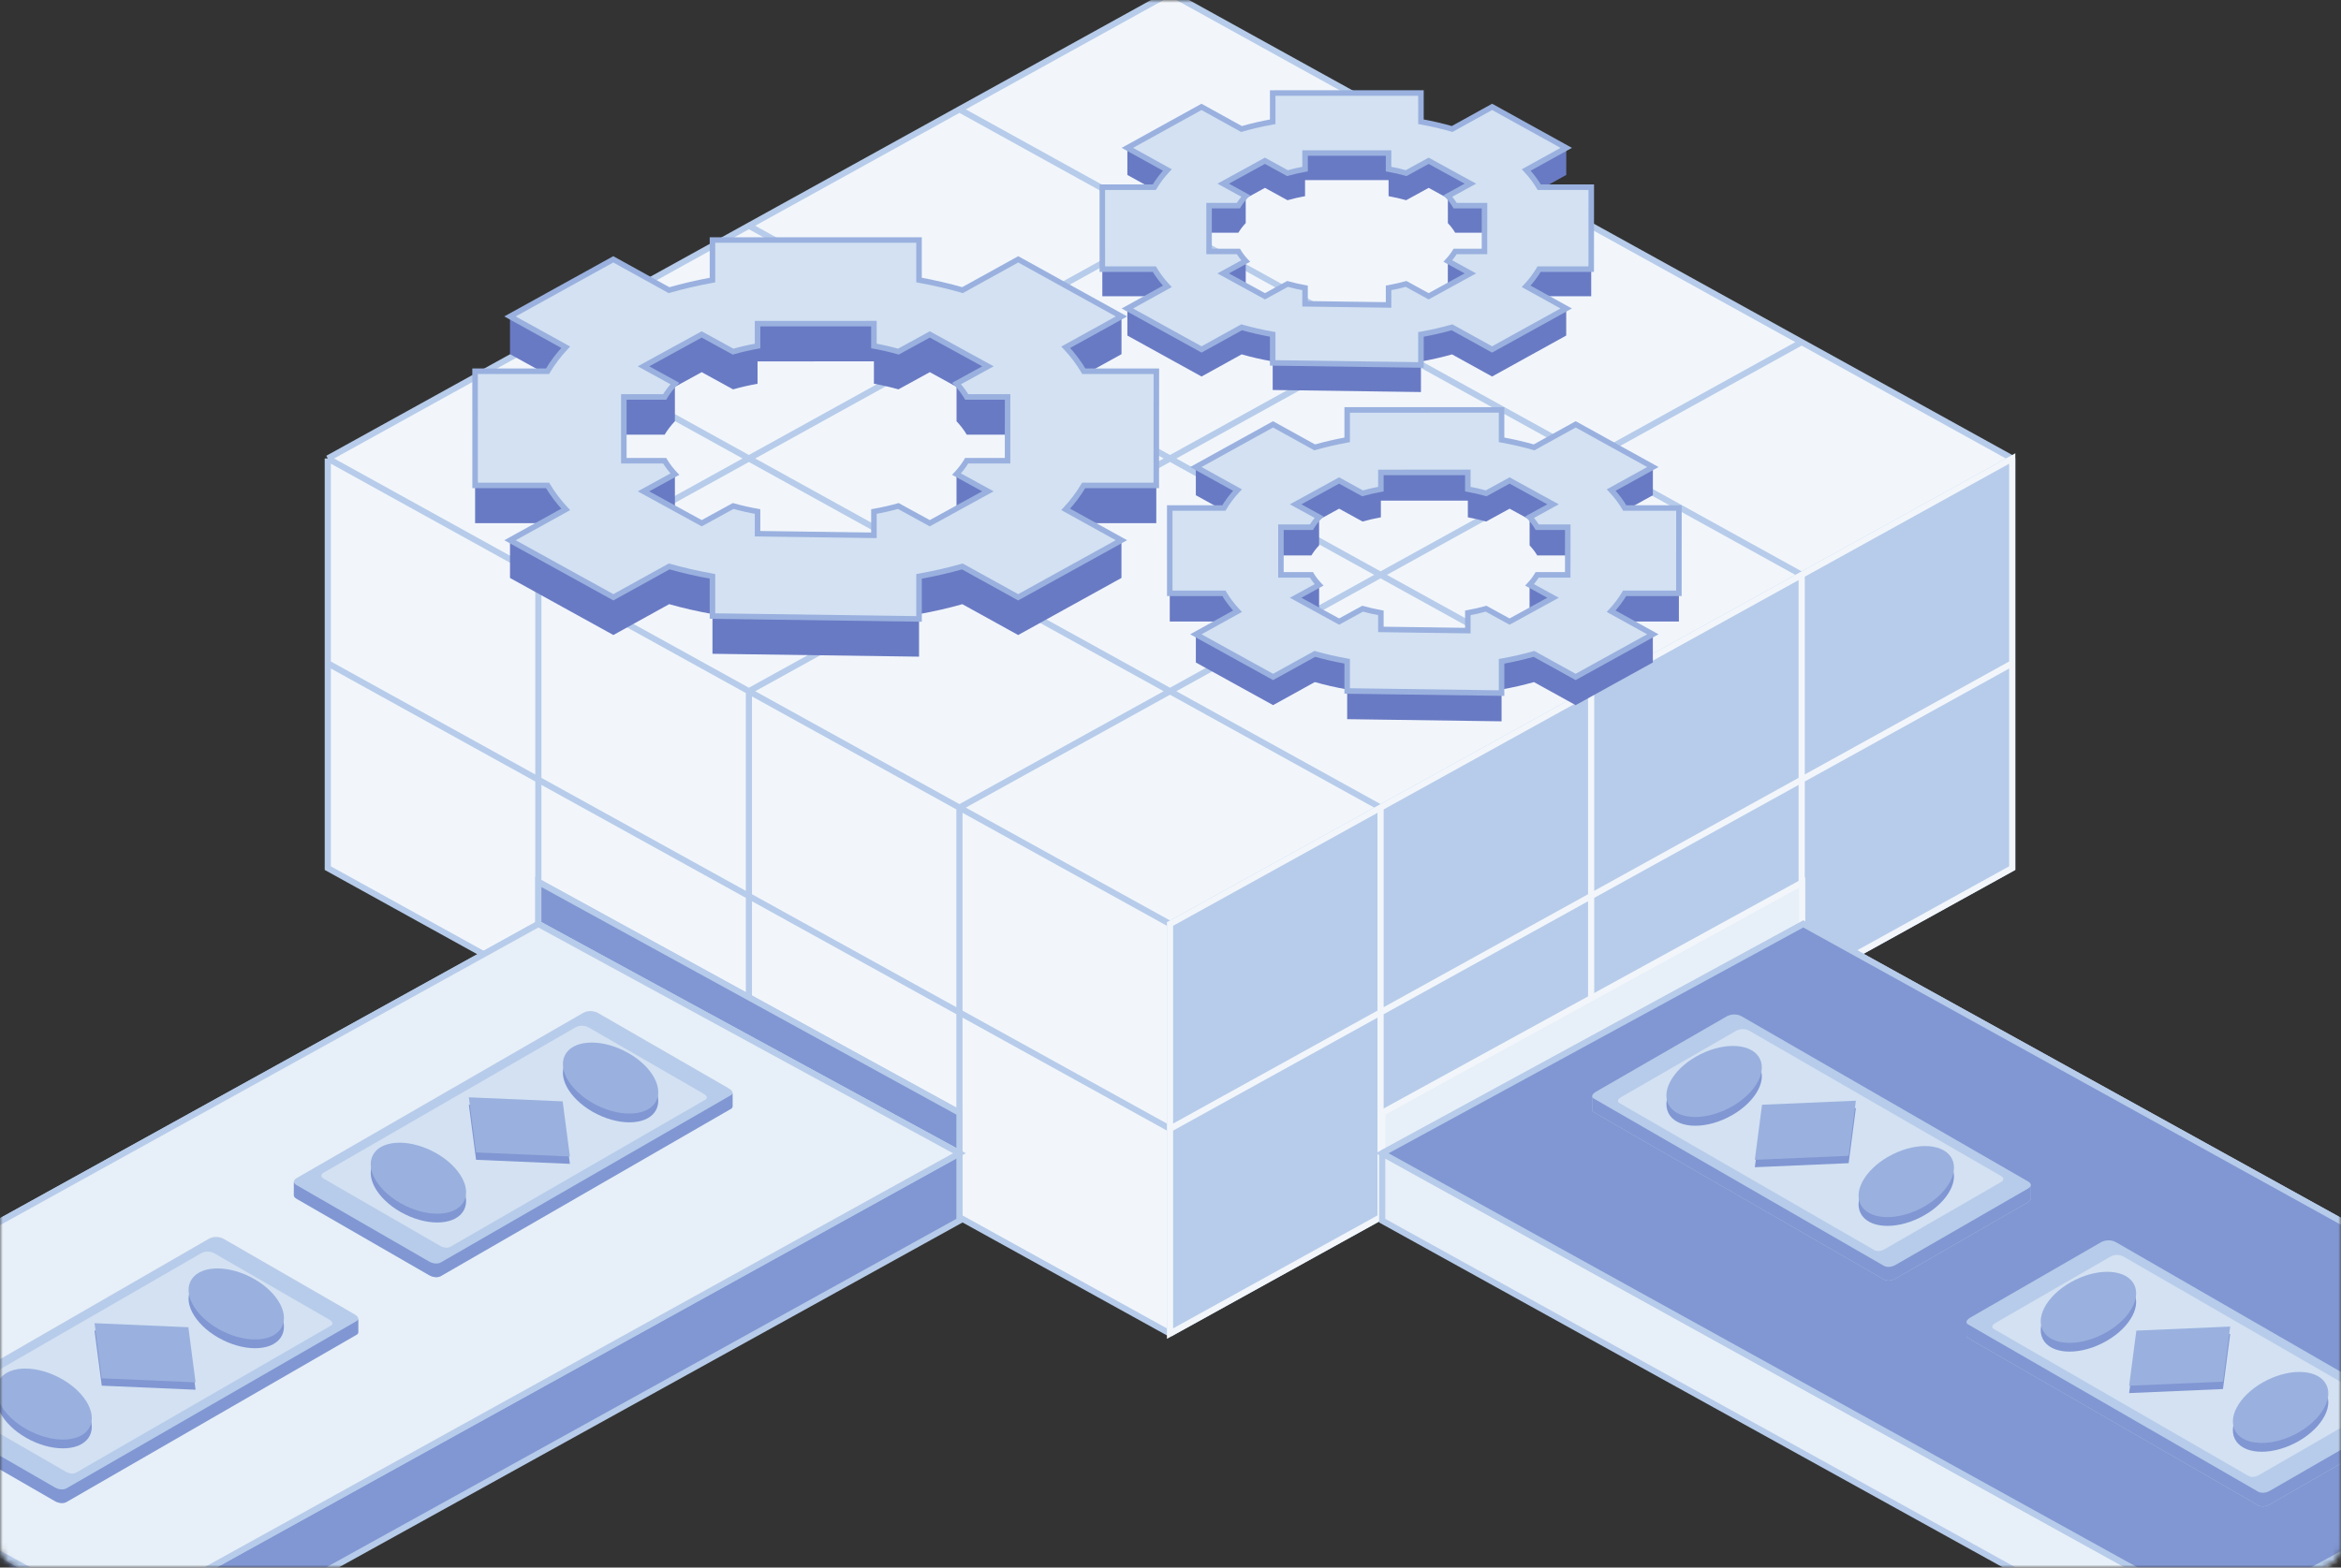
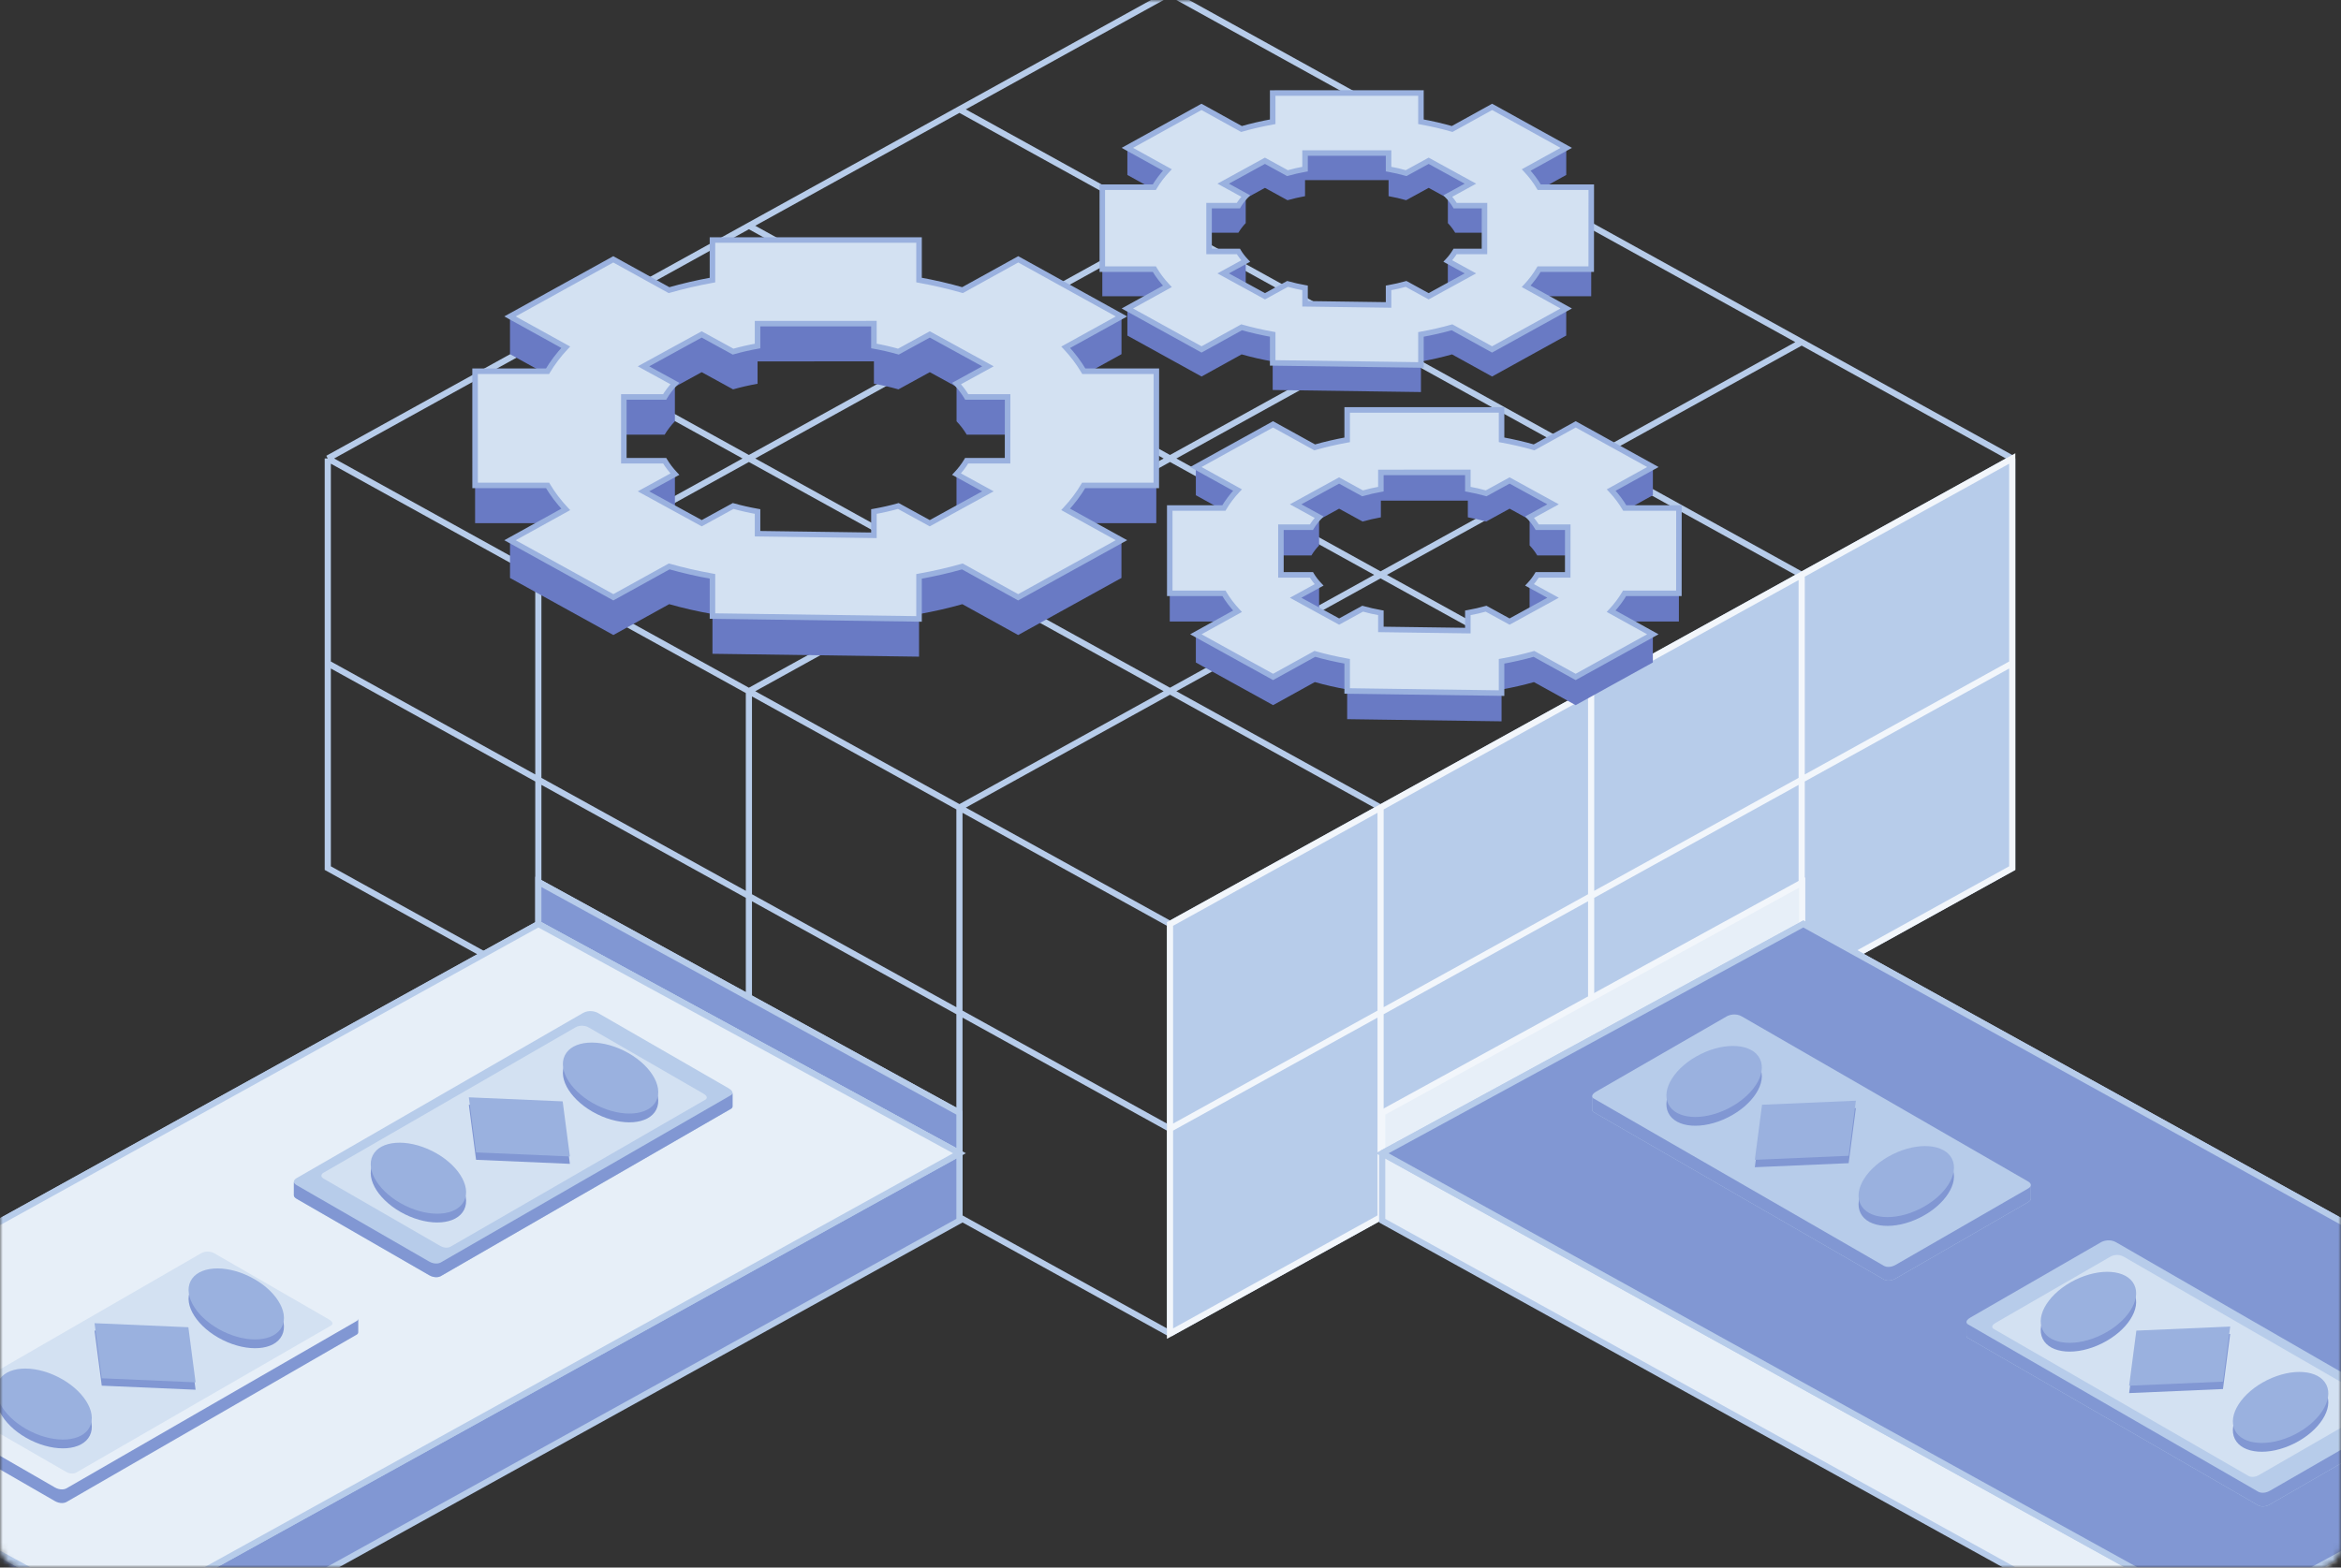
<svg xmlns="http://www.w3.org/2000/svg" width="424" height="284" viewBox="0 0 424 284" fill="none">
  <rect x="0" y="0" width="424" height="284" fill="#333333" stroke="none" />
  <mask id="mask0_2112_6701" style="mask-type:alpha" maskUnits="userSpaceOnUse" x="0" y="0" width="424" height="284">
    <path d="M0 4C0 1.791 1.791 0 4 0H420C422.209 0 424 1.791 424 4V280C424 282.209 422.209 284 420 284H4C1.791 284 0 282.209 0 280V4Z" fill="#C5E2F2" />
  </mask>
  <g mask="url(#mask0_2112_6701)">
-     <path d="M97.503 178.363L59.367 157.279V120.172V83.064L97.503 61.981L135.639 40.897L173.774 19.814L211.91 -1.27L250.046 19.814L288.181 40.897L326.317 61.981L364.453 83.064V120.172V157.279L326.317 178.363L288.181 199.446L250.046 220.53L211.91 241.614L173.774 220.53L135.639 199.446L97.503 178.363Z" fill="#F2F6FB" />
    <path d="M211.91 241.614L173.774 220.53M211.91 241.614L250.046 220.53M211.91 241.614V204.506M364.453 83.064L326.317 104.148M364.453 83.064L326.317 61.981M364.453 83.064V120.172M211.91 167.399L173.774 146.315M211.91 167.399L250.046 146.315M211.91 167.399V204.506M59.367 83.064L97.503 104.148M59.367 83.064L97.503 61.981M59.367 83.064V120.172M135.639 125.232L173.774 146.315M135.639 125.232V199.446M135.639 125.232L97.503 104.148M135.639 125.232L154.706 114.69L250.046 61.981M135.639 199.446L97.503 178.363M135.639 199.446L173.774 220.53M97.503 104.148L135.639 83.064M97.503 104.148V159.771M97.503 178.363L59.367 157.279V120.172M97.503 178.363V167.399M173.774 146.315L269.113 93.606L326.317 61.981M173.774 146.315V201.609M173.774 220.53V208.938M288.181 199.446V125.232M288.181 199.446L250.046 220.53M288.181 199.446L326.317 178.363M288.181 125.232L250.046 146.315M288.181 125.232L326.317 104.148M288.181 125.232L230.978 93.606L135.639 40.897M250.046 146.315V220.53M250.046 146.315L135.639 83.064M326.317 178.363L364.453 157.279V120.172M326.317 178.363V104.148M326.317 104.148L250.046 61.981M288.181 40.897L250.046 19.814M288.181 40.897L326.317 61.981M288.181 40.897L250.046 61.981M250.046 19.814L230.978 30.355L135.639 83.064M250.046 19.814L211.91 -1.27L173.774 19.814M135.639 40.897L97.503 61.981M135.639 40.897L173.774 19.814M97.503 61.981L135.639 83.064M173.774 19.814L192.842 30.355L250.046 61.981M59.367 120.172L211.91 204.506M211.91 204.506L364.453 120.172M97.503 167.399L173.774 208.938M97.503 167.399V159.771M173.774 208.938V201.609M97.503 159.771L173.774 201.609" stroke="#B7CCEA" stroke-width="1.115" />
    <path d="M173.775 208.938L97.504 167.399V159.771L173.775 201.609V208.938Z" fill="#8197D3" stroke="#B7CCEA" stroke-width="1.115" />
    <path d="M97.504 167.399L173.776 208.938L173.776 221.153L21.389 305.439L-54.883 263.901L-54.883 251.685L97.504 167.399Z" fill="#8197D3" />
    <path d="M173.776 208.938L97.504 167.399L-54.883 251.685M173.776 208.938L173.776 221.153L21.389 305.439M173.776 208.938L21.389 293.224M21.389 293.224L21.389 305.439M21.389 293.224L-54.883 251.685M-54.883 251.685L-54.883 263.901L21.389 305.439" stroke="#B7CCEA" stroke-width="1.115" />
    <path d="M173.776 208.938L97.504 167.399L-54.883 251.685L21.389 293.224L173.776 208.938Z" fill="#E7EFF8" stroke="#B7CCEA" stroke-width="1.115" />
    <path d="M211.912 167.4L250.048 146.316L288.183 125.232L326.319 104.149L364.455 83.065V120.172V157.279L326.319 178.363L288.183 199.447L250.048 220.53L211.912 241.614V204.507V167.4Z" fill="#B7CCEA" />
    <path d="M288.183 199.447V125.232M288.183 199.447L250.048 220.53M288.183 199.447L326.319 178.363M288.183 125.232L250.048 146.316M288.183 125.232L326.319 104.149M250.048 146.316L211.912 167.4V204.507M250.048 146.316V220.53M250.048 220.53L211.912 241.614V204.507M326.319 178.363L364.455 157.279V120.172M326.319 178.363V104.149M326.319 104.149L364.455 83.065V120.172M211.912 204.507L364.455 120.172" stroke="#F2F6FB" stroke-width="1.115" />
    <path d="M166.457 57.573C169.187 58.068 171.825 58.677 174.331 59.401L184.425 53.82L203.125 57.329V64.166L193.024 69.751C194.322 71.134 195.414 72.59 196.301 74.096H209.44L209.425 94.782H196.271C195.384 96.287 194.297 97.741 193.009 99.119L203.117 97.876V104.708L184.409 115.05L174.301 109.461C171.807 110.173 169.178 110.772 166.457 111.259V118.97L129.042 118.449V111.252C126.321 110.765 123.694 110.167 121.204 109.458L111.092 115.048L92.372 104.712V97.66L102.471 99.129C101.17 97.747 100.073 96.29 99.18 94.782H86.05L86.045 74.096H99.171C100.064 72.588 101.162 71.13 102.466 69.747L92.369 64.165V57.362L111.077 53.822L121.175 59.405C123.676 58.684 126.313 58.076 129.042 57.581V50.325L166.457 50.321V57.573ZM137.208 65.472V69.526C135.671 69.802 134.185 70.142 132.776 70.544L127.089 67.426L122.237 70.085V76.322C121.503 77.095 120.884 77.91 120.381 78.752H112.987L112.989 90.308L122.24 85.862V92.736L116.552 95.855L127.097 101.629L132.793 98.506C134.196 98.903 135.675 99.237 137.208 99.509V103.529L158.284 103.821V99.512C159.817 99.24 161.298 98.906 162.703 98.508L168.397 101.63L178.936 95.853L173.241 92.731V85.907L182.489 90.308L182.498 78.752H175.096C174.596 77.911 173.981 77.097 173.25 76.325V70.084L168.406 67.425L162.721 70.543C161.309 70.138 159.822 69.797 158.284 69.521V65.47L137.208 65.472Z" fill="#697AC4" />
    <path d="M166.457 50.735C169.187 51.23 171.825 51.84 174.331 52.563L184.425 46.983L203.125 57.33L193.024 62.914C194.323 64.296 195.414 65.753 196.301 67.26H209.44L209.425 87.944H196.271C195.384 89.45 194.296 90.904 193.009 92.281L203.117 97.87L184.409 108.213L174.301 102.624C171.807 103.335 169.178 103.934 166.457 104.422V112.134L129.042 111.611V104.415C126.321 103.928 123.694 103.329 121.204 102.62L111.092 108.211L92.372 97.875L102.471 92.292C101.17 90.909 100.073 89.452 99.18 87.944H86.049L86.045 67.258H99.171C100.064 65.751 101.162 64.293 102.466 62.909L92.369 57.327L111.077 46.984L121.175 52.567C123.676 51.846 126.312 51.238 129.041 50.743V43.487L166.457 43.483V50.735ZM137.208 58.636V62.688C135.671 62.965 134.185 63.305 132.776 63.708L127.089 60.589L116.55 66.367L122.237 69.485C121.503 70.258 120.884 71.072 120.381 71.915H112.987L112.989 83.471H120.387C120.89 84.313 121.507 85.127 122.24 85.899L116.552 89.018L127.097 94.793L132.793 91.67C134.196 92.066 135.675 92.4 137.208 92.673V96.692L158.284 96.984V92.675C159.817 92.403 161.298 92.069 162.703 91.672L168.397 94.794L178.936 89.015L173.241 85.893C173.967 85.124 174.58 84.312 175.079 83.471H182.489L182.498 71.916L175.096 71.915C174.596 71.073 173.981 70.26 173.25 69.488L178.94 66.368L168.406 60.588L162.721 63.706C161.309 63.301 159.822 62.961 158.284 62.684V58.633L137.208 58.636Z" fill="#D3E1F2" />
    <path d="M166.457 50.735H165.957V51.153L166.368 51.227L166.457 50.735ZM174.331 52.563L174.192 53.044L174.392 53.101L174.573 53.001L174.331 52.563ZM184.425 46.983L184.667 46.546L184.425 46.412L184.183 46.546L184.425 46.983ZM203.125 57.33L203.367 57.767L204.158 57.33L203.367 56.892L203.125 57.33ZM193.024 62.914L192.783 62.476L192.22 62.787L192.66 63.256L193.024 62.914ZM196.301 67.26L195.87 67.513L196.015 67.76H196.301V67.26ZM209.44 67.26L209.94 67.26L209.941 66.76H209.44V67.26ZM209.425 87.944V88.444H209.924L209.925 87.945L209.425 87.944ZM196.271 87.944V87.444H195.985L195.84 87.69L196.271 87.944ZM193.009 92.281L192.644 91.94L192.205 92.408L192.767 92.719L193.009 92.281ZM203.117 97.87L203.359 98.308L204.151 97.87L203.359 97.432L203.117 97.87ZM184.409 108.213L184.167 108.65L184.409 108.784L184.651 108.65L184.409 108.213ZM174.301 102.624L174.543 102.186L174.362 102.086L174.164 102.143L174.301 102.624ZM166.457 104.422L166.369 103.929L165.957 104.003V104.422H166.457ZM166.457 112.134L166.45 112.633L166.957 112.641V112.134H166.457ZM129.042 111.611H128.542V112.104L129.035 112.111L129.042 111.611ZM129.042 104.415H129.542V103.996L129.13 103.923L129.042 104.415ZM121.204 102.62L121.341 102.139L121.143 102.082L120.962 102.182L121.204 102.62ZM111.092 108.211L110.85 108.648L111.092 108.782L111.334 108.648L111.092 108.211ZM92.372 97.875L92.13 97.437L91.338 97.875L92.13 98.312L92.372 97.875ZM102.471 92.292L102.713 92.729L103.276 92.418L102.835 91.949L102.471 92.292ZM99.18 87.944L99.61 87.689L99.465 87.444H99.18V87.944ZM86.049 87.944L85.549 87.944L85.549 88.444H86.049V87.944ZM86.045 67.258V66.758H85.545L85.545 67.259L86.045 67.258ZM99.171 67.258V67.758H99.456L99.601 67.513L99.171 67.258ZM102.466 62.909L102.83 63.252L103.272 62.783L102.708 62.471L102.466 62.909ZM92.369 57.327L92.127 56.889L91.336 57.327L92.127 57.764L92.369 57.327ZM111.077 46.984L111.319 46.547L111.077 46.413L110.835 46.547L111.077 46.984ZM121.175 52.567L120.933 53.005L121.114 53.105L121.313 53.048L121.175 52.567ZM129.041 50.743L129.13 51.235L129.541 51.16V50.743H129.041ZM129.041 43.487L129.041 42.987L128.541 42.987V43.487H129.041ZM166.457 43.483H166.957V42.983L166.457 42.983L166.457 43.483ZM137.208 58.636L137.208 58.136L136.708 58.136V58.636H137.208ZM137.208 62.688L137.297 63.18L137.708 63.106V62.688H137.208ZM132.776 63.708L132.536 64.146L132.716 64.245L132.914 64.189L132.776 63.708ZM127.089 60.589L127.329 60.15L127.089 60.018L126.848 60.15L127.089 60.589ZM116.55 66.367L116.309 65.928L115.51 66.367L116.309 66.805L116.55 66.367ZM122.237 69.485L122.6 69.83L123.047 69.359L122.478 69.047L122.237 69.485ZM120.381 71.915V72.415H120.665L120.81 72.171L120.381 71.915ZM112.987 71.915V71.415H112.487L112.487 71.915L112.987 71.915ZM112.989 83.471L112.489 83.471L112.489 83.971H112.989V83.471ZM120.387 83.471L120.816 83.214L120.671 82.971H120.387V83.471ZM122.24 85.899L122.481 86.338L123.05 86.026L122.603 85.555L122.24 85.899ZM116.552 89.018L116.311 88.58L115.511 89.019L116.312 89.457L116.552 89.018ZM127.097 94.793L126.857 95.231L127.097 95.363L127.337 95.231L127.097 94.793ZM132.793 91.67L132.929 91.189L132.732 91.133L132.553 91.231L132.793 91.67ZM137.208 92.673H137.708V92.254L137.295 92.18L137.208 92.673ZM137.208 96.692H136.708V97.185L137.201 97.192L137.208 96.692ZM158.284 96.984L158.277 97.484L158.784 97.491V96.984H158.284ZM158.284 92.675L158.197 92.183L157.784 92.257V92.675H158.284ZM162.703 91.672L162.944 91.233L162.764 91.135L162.567 91.191L162.703 91.672ZM168.397 94.794L168.157 95.232L168.397 95.364L168.638 95.232L168.397 94.794ZM178.936 89.015L179.176 89.454L179.976 89.015L179.176 88.577L178.936 89.015ZM173.241 85.893L172.877 85.55L172.434 86.021L173.001 86.332L173.241 85.893ZM175.079 83.471V82.971H174.795L174.649 83.216L175.079 83.471ZM182.489 83.471V83.971H182.989L182.989 83.472L182.489 83.471ZM182.498 71.916L182.998 71.916L182.998 71.416L182.498 71.416L182.498 71.916ZM175.096 71.915L174.666 72.17L174.811 72.415L175.096 72.415L175.096 71.915ZM173.25 69.488L173.01 69.05L172.441 69.361L172.887 69.832L173.25 69.488ZM178.94 66.368L179.181 66.806L179.98 66.368L179.181 65.93L178.94 66.368ZM168.406 60.588L168.647 60.149L168.406 60.017L168.166 60.149L168.406 60.588ZM162.721 63.706L162.583 64.186L162.781 64.243L162.961 64.144L162.721 63.706ZM158.284 62.684H157.784V63.102L158.196 63.176L158.284 62.684ZM158.284 58.633H158.784V58.133L158.284 58.133L158.284 58.633ZM166.457 50.735L166.368 51.227C169.082 51.719 171.704 52.325 174.192 53.044L174.331 52.563L174.47 52.083C171.946 51.354 169.291 50.741 166.546 50.243L166.457 50.735ZM174.331 52.563L174.573 53.001L184.667 47.421L184.425 46.983L184.183 46.546L174.089 52.126L174.331 52.563ZM184.425 46.983L184.183 47.421L202.883 57.767L203.125 57.33L203.367 56.892L184.667 46.546L184.425 46.983ZM203.125 57.33L202.883 56.892L192.783 62.476L193.024 62.914L193.266 63.351L203.367 57.767L203.125 57.33ZM193.024 62.914L192.66 63.256C193.934 64.613 195.003 66.04 195.87 67.513L196.301 67.26L196.732 67.006C195.826 65.466 194.711 63.98 193.389 62.572L193.024 62.914ZM196.301 67.26V67.76H209.44V67.26V66.76H196.301V67.26ZM209.44 67.26L208.94 67.259L208.925 87.944L209.425 87.944L209.925 87.945L209.94 67.26L209.44 67.26ZM209.425 87.944V87.444H196.271V87.944V88.444H209.425V87.944ZM196.271 87.944L195.84 87.69C194.972 89.163 193.907 90.588 192.644 91.94L193.009 92.281L193.374 92.623C194.686 91.219 195.795 89.736 196.701 88.198L196.271 87.944ZM193.009 92.281L192.767 92.719L202.875 98.307L203.117 97.87L203.359 97.432L193.251 91.843L193.009 92.281ZM203.117 97.87L202.875 97.432L184.167 107.775L184.409 108.213L184.651 108.65L203.359 98.308L203.117 97.87ZM184.409 108.213L184.651 107.775L174.543 102.186L174.301 102.624L174.059 103.061L184.167 108.65L184.409 108.213ZM174.301 102.624L174.164 102.143C171.688 102.849 169.075 103.445 166.369 103.929L166.457 104.422L166.545 104.914C169.281 104.424 171.927 103.821 174.438 103.105L174.301 102.624ZM166.457 104.422H165.957V112.134H166.457H166.957V104.422H166.457ZM166.457 112.134L166.464 111.634L129.049 111.111L129.042 111.611L129.035 112.111L166.45 112.633L166.457 112.134ZM129.042 111.611H129.542V104.415H129.042H128.542V111.611H129.042ZM129.042 104.415L129.13 103.923C126.424 103.438 123.814 102.843 121.341 102.139L121.204 102.62L121.067 103.101C123.575 103.815 126.218 104.417 128.954 104.907L129.042 104.415ZM121.204 102.62L120.962 102.182L110.85 107.773L111.092 108.211L111.334 108.648L121.446 103.057L121.204 102.62ZM111.092 108.211L111.333 107.773L92.614 97.437L92.372 97.875L92.13 98.312L110.85 108.648L111.092 108.211ZM92.372 97.875L92.614 98.312L102.713 92.729L102.471 92.292L102.229 91.854L92.13 97.437L92.372 97.875ZM102.471 92.292L102.835 91.949C101.558 90.592 100.483 89.164 99.61 87.689L99.18 87.944L98.749 88.199C99.662 89.74 100.781 91.227 102.107 92.634L102.471 92.292ZM99.18 87.944V87.444H86.049V87.944V88.444H99.18V87.944ZM86.049 87.944L86.549 87.944L86.545 67.258L86.045 67.258L85.545 67.259L85.549 87.944L86.049 87.944ZM86.045 67.258V67.758H99.171V67.258V66.758H86.045V67.258ZM99.171 67.258L99.601 67.513C100.474 66.038 101.55 64.61 102.83 63.252L102.466 62.909L102.102 62.566C100.774 63.975 99.653 65.463 98.741 67.004L99.171 67.258ZM102.466 62.909L102.708 62.471L92.611 56.889L92.369 57.327L92.127 57.764L102.224 63.346L102.466 62.909ZM92.369 57.327L92.611 57.764L111.319 47.422L111.077 46.984L110.835 46.547L92.127 56.889L92.369 57.327ZM111.077 46.984L110.835 47.422L120.933 53.005L121.175 52.567L121.417 52.13L111.319 46.547L111.077 46.984ZM121.175 52.567L121.313 53.048C123.797 52.332 126.416 51.727 129.13 51.235L129.041 50.743L128.952 50.251C126.208 50.749 123.555 51.361 121.036 52.087L121.175 52.567ZM129.041 50.743H129.541V43.487H129.041H128.541V50.743H129.041ZM129.041 43.487L129.041 43.987L166.457 43.983L166.457 43.483L166.457 42.983L129.041 42.987L129.041 43.487ZM166.457 43.483H165.957V50.735H166.457H166.957V43.483H166.457ZM137.208 58.636H136.708V62.688H137.208H137.708V58.636H137.208ZM137.208 62.688L137.119 62.196C135.567 62.475 134.066 62.819 132.639 63.227L132.776 63.708L132.914 64.189C134.305 63.791 135.774 63.454 137.297 63.18L137.208 62.688ZM132.776 63.708L133.017 63.269L127.329 60.15L127.089 60.589L126.848 61.027L132.536 64.146L132.776 63.708ZM127.089 60.589L126.848 60.15L116.309 65.928L116.55 66.367L116.79 66.805L127.329 61.027L127.089 60.589ZM116.55 66.367L116.309 66.805L121.997 69.924L122.237 69.485L122.478 69.047L116.79 65.928L116.55 66.367ZM122.237 69.485L121.875 69.141C121.116 69.939 120.474 70.783 119.952 71.659L120.381 71.915L120.81 72.171C121.293 71.362 121.889 70.577 122.6 69.83L122.237 69.485ZM120.381 71.915V71.415H112.987V71.915V72.415H120.381V71.915ZM112.987 71.915L112.487 71.915L112.489 83.471L112.989 83.471L113.489 83.47L113.487 71.915L112.987 71.915ZM112.989 83.471V83.971H120.387V83.471V82.971H112.989V83.471ZM120.387 83.471L119.957 83.727C120.48 84.602 121.12 85.446 121.878 86.243L122.24 85.899L122.603 85.555C121.894 84.808 121.299 84.023 120.816 83.214L120.387 83.471ZM122.24 85.899L122 85.461L116.311 88.58L116.552 89.018L116.792 89.457L122.481 86.338L122.24 85.899ZM116.552 89.018L116.312 89.457L126.857 95.231L127.097 94.793L127.337 94.354L116.792 88.58L116.552 89.018ZM127.097 94.793L127.337 95.231L133.033 92.108L132.793 91.67L132.553 91.231L126.856 94.354L127.097 94.793ZM132.793 91.67L132.657 92.151C134.077 92.552 135.573 92.89 137.121 93.165L137.208 92.673L137.295 92.18C135.778 91.911 134.314 91.58 132.929 91.189L132.793 91.67ZM137.208 92.673H136.708V96.692H137.208H137.708V92.673H137.208ZM137.208 96.692L137.201 97.192L158.277 97.484L158.284 96.984L158.291 96.484L137.215 96.192L137.208 96.692ZM158.284 96.984H158.784V92.675H158.284H157.784V96.984H158.284ZM158.284 92.675L158.372 93.168C159.919 92.893 161.417 92.555 162.839 92.153L162.703 91.672L162.567 91.191C161.18 91.583 159.715 91.914 158.197 92.183L158.284 92.675ZM162.703 91.672L162.463 92.11L168.157 95.232L168.397 94.794L168.638 94.355L162.944 91.233L162.703 91.672ZM168.397 94.794L168.638 95.232L179.176 89.454L178.936 89.015L178.695 88.577L168.157 94.355L168.397 94.794ZM178.936 89.015L179.176 88.577L173.482 85.455L173.241 85.893L173.001 86.332L178.695 89.454L178.936 89.015ZM173.241 85.893L173.605 86.236C174.354 85.442 174.99 84.601 175.509 83.727L175.079 83.471L174.649 83.216C174.169 84.024 173.579 84.806 172.877 85.55L173.241 85.893ZM175.079 83.471V83.971H182.489V83.471V82.971H175.079V83.471ZM182.489 83.471L182.989 83.472L182.998 71.916L182.498 71.916L181.998 71.915L181.989 83.471L182.489 83.471ZM182.498 71.916L182.498 71.416L175.096 71.415L175.096 71.915L175.096 72.415L182.498 72.416L182.498 71.916ZM175.096 71.915L175.526 71.66C175.006 70.785 174.368 69.942 173.613 69.144L173.25 69.488L172.887 69.832C173.594 70.579 174.186 71.362 174.666 72.17L175.096 71.915ZM173.25 69.488L173.49 69.927L179.181 66.806L178.94 66.368L178.7 65.93L173.01 69.05L173.25 69.488ZM178.94 66.368L179.181 65.93L168.647 60.149L168.406 60.588L168.166 61.026L178.7 66.806L178.94 66.368ZM168.406 60.588L168.166 60.149L162.48 63.267L162.721 63.706L162.961 64.144L168.647 61.026L168.406 60.588ZM162.721 63.706L162.858 63.225C161.429 62.816 159.925 62.471 158.373 62.192L158.284 62.684L158.196 63.176C159.718 63.45 161.189 63.787 162.583 64.186L162.721 63.706ZM158.284 62.684H158.784V58.633H158.284H157.784V62.684H158.284ZM158.284 58.633L158.284 58.133L137.208 58.136L137.208 58.636L137.208 59.136L158.284 59.133L158.284 58.633Z" fill="#9AB1DF" />
    <path d="M271.963 84.795C274.003 85.165 275.976 85.621 277.849 86.161L285.393 81.99L299.369 84.612V89.723L291.819 93.897C292.79 94.93 293.606 96.019 294.269 97.145H304.089L304.078 112.605H294.246C293.583 113.73 292.77 114.816 291.808 115.846L299.363 114.917V120.024L285.381 127.753L277.825 123.576C275.961 124.108 273.997 124.556 271.963 124.92V130.684L243.999 130.294V124.915C241.966 124.551 240.002 124.104 238.141 123.573L230.583 127.752L216.592 120.028V114.756L224.14 115.854C223.167 114.821 222.347 113.732 221.68 112.605H211.866L211.863 97.145H221.673C222.34 96.017 223.162 94.928 224.137 93.894L216.59 89.722V84.637L230.572 81.992L238.119 86.164C239.989 85.626 241.959 85.17 243.999 84.8V79.377L271.963 79.374V84.795ZM250.103 90.698V93.728C248.954 93.934 247.843 94.189 246.79 94.49L242.539 92.159L238.914 94.147V98.808C238.365 99.386 237.902 99.995 237.526 100.624H232L232.002 109.261L238.916 105.938V111.076L234.664 113.407L242.545 117.723L246.803 115.389C247.851 115.685 248.957 115.935 250.103 116.138V119.143L265.855 119.361V116.141C267.001 115.937 268.107 115.687 269.157 115.39L273.414 117.723L281.29 113.406L277.034 111.072V105.972L283.946 109.261L283.952 100.624H278.42C278.047 99.995 277.588 99.387 277.041 98.81V94.145L273.42 92.158L269.171 94.489C268.116 94.186 267.005 93.931 265.855 93.725V90.698L250.103 90.698Z" fill="#697AC4" />
    <path d="M271.963 79.685C274.003 80.055 275.976 80.509 277.849 81.05L285.393 76.88L299.369 84.612L291.819 88.786C292.79 89.82 293.606 90.909 294.269 92.034H304.089L304.078 107.494H294.246C293.583 108.62 292.77 109.706 291.808 110.736L299.363 114.913L285.381 122.643L277.825 118.466C275.961 118.998 273.997 119.446 271.963 119.81V125.573L243.999 125.184V119.805C241.966 119.441 240.002 118.993 238.141 118.463L230.583 122.642L216.592 114.916L224.14 110.743C223.167 109.71 222.347 108.621 221.68 107.494H211.866L211.863 92.034H221.673C222.34 90.907 223.162 89.818 224.137 88.783L216.59 84.611L230.572 76.881L238.119 81.053C239.989 80.514 241.959 80.06 243.999 79.69V74.267L271.963 74.264V79.685ZM250.103 85.589V88.618C248.954 88.825 247.843 89.079 246.79 89.38L242.539 87.049L234.663 91.367L238.914 93.698C238.365 94.276 237.902 94.884 237.526 95.514H232L232.002 104.151H237.53C237.906 104.78 238.368 105.389 238.916 105.966L234.664 108.297L242.545 112.613L246.803 110.279C247.851 110.575 248.957 110.825 250.103 111.029V114.032L265.855 114.25V111.031C267.001 110.827 268.108 110.577 269.157 110.281L273.414 112.614L281.29 108.295L277.034 105.962C277.576 105.387 278.034 104.78 278.407 104.152H283.946L283.952 95.515H278.42C278.047 94.886 277.587 94.278 277.041 93.7L281.293 91.368L273.42 87.048L269.171 89.378C268.116 89.076 267.005 88.822 265.855 88.615V85.587L250.103 85.589Z" fill="#D3E1F2" />
    <path d="M271.963 79.685H271.463V80.102L271.874 80.177L271.963 79.685ZM277.849 81.05L277.71 81.53L277.909 81.588L278.091 81.488L277.849 81.05ZM285.393 76.88L285.635 76.443L285.393 76.309L285.151 76.442L285.393 76.88ZM299.369 84.612L299.611 85.05L300.402 84.613L299.611 84.175L299.369 84.612ZM291.819 88.786L291.577 88.349L291.015 88.66L291.455 89.129L291.819 88.786ZM294.269 92.034L293.838 92.288L293.983 92.534H294.269V92.034ZM304.089 92.034L304.589 92.035L304.589 91.534H304.089V92.034ZM304.078 107.494V107.994H304.578L304.578 107.495L304.078 107.494ZM294.246 107.494V106.994H293.96L293.815 107.241L294.246 107.494ZM291.808 110.736L291.442 110.394L291.004 110.863L291.566 111.173L291.808 110.736ZM299.363 114.913L299.605 115.351L300.397 114.913L299.605 114.476L299.363 114.913ZM285.381 122.643L285.139 123.08L285.381 123.214L285.623 123.08L285.381 122.643ZM277.825 118.466L278.067 118.028L277.886 117.929L277.688 117.985L277.825 118.466ZM271.963 119.81L271.875 119.318L271.463 119.391V119.81H271.963ZM271.963 125.573L271.956 126.073L272.463 126.081V125.573H271.963ZM243.999 125.184H243.499V125.677L243.992 125.684L243.999 125.184ZM243.999 119.805H244.499V119.387L244.087 119.313L243.999 119.805ZM238.141 118.463L238.278 117.982L238.079 117.926L237.899 118.026L238.141 118.463ZM230.583 122.642L230.341 123.08L230.583 123.213L230.825 123.079L230.583 122.642ZM216.592 114.916L216.35 114.479L215.558 114.917L216.35 115.354L216.592 114.916ZM224.14 110.743L224.382 111.181L224.945 110.87L224.504 110.401L224.14 110.743ZM221.68 107.494L222.11 107.24L221.965 106.994H221.68V107.494ZM211.866 107.494L211.366 107.494L211.366 107.994H211.866V107.494ZM211.863 92.034V91.534H211.363L211.363 92.034L211.863 92.034ZM221.673 92.034V92.534H221.958L222.103 92.289L221.673 92.034ZM224.137 88.783L224.501 89.126L224.942 88.658L224.379 88.346L224.137 88.783ZM216.59 84.611L216.348 84.173L215.556 84.611L216.348 85.048L216.59 84.611ZM230.572 76.881L230.814 76.444L230.572 76.31L230.33 76.444L230.572 76.881ZM238.119 81.053L237.877 81.491L238.059 81.591L238.258 81.533L238.119 81.053ZM243.999 79.69L244.088 80.182L244.499 80.107V79.69H243.999ZM243.999 74.267L243.999 73.767L243.499 73.767V74.267H243.999ZM271.963 74.264H272.463V73.764L271.963 73.764L271.963 74.264ZM250.103 85.589L250.102 85.089L249.603 85.089V85.589H250.103ZM250.103 88.618L250.191 89.111L250.603 89.037V88.618H250.103ZM246.79 89.38L246.55 89.819L246.73 89.917L246.927 89.861L246.79 89.38ZM242.539 87.049L242.779 86.611L242.539 86.479L242.299 86.611L242.539 87.049ZM234.663 91.367L234.423 90.929L233.623 91.367L234.423 91.806L234.663 91.367ZM238.914 93.698L239.276 94.043L239.724 93.572L239.154 93.26L238.914 93.698ZM237.526 95.514V96.014H237.81L237.956 95.77L237.526 95.514ZM232 95.514V95.014H231.5L231.5 95.514L232 95.514ZM232.002 104.151L231.502 104.151L231.502 104.651H232.002V104.151ZM237.53 104.151L237.96 103.894L237.814 103.651H237.53V104.151ZM238.916 105.966L239.156 106.404L239.725 106.093L239.279 105.622L238.916 105.966ZM234.664 108.297L234.424 107.859L233.623 108.297L234.424 108.736L234.664 108.297ZM242.545 112.613L242.305 113.051L242.545 113.183L242.785 113.051L242.545 112.613ZM246.803 110.279L246.939 109.797L246.742 109.742L246.562 109.84L246.803 110.279ZM250.103 111.029H250.603V110.61L250.19 110.536L250.103 111.029ZM250.103 114.032H249.603V114.526L250.096 114.532L250.103 114.032ZM265.855 114.25L265.849 114.75L266.355 114.757V114.25H265.855ZM265.855 111.031L265.768 110.538L265.355 110.611V111.031H265.855ZM269.157 110.281L269.398 109.842L269.218 109.744L269.021 109.799L269.157 110.281ZM273.414 112.614L273.174 113.052L273.414 113.184L273.654 113.052L273.414 112.614ZM281.29 108.295L281.53 108.734L282.33 108.295L281.53 107.857L281.29 108.295ZM277.034 105.962L276.67 105.619L276.227 106.09L276.794 106.401L277.034 105.962ZM278.407 104.152V103.652H278.123L277.977 103.896L278.407 104.152ZM283.946 104.152V104.652H284.446L284.446 104.152L283.946 104.152ZM283.952 95.515L284.452 95.515L284.452 95.015H283.952V95.515ZM278.42 95.515L277.99 95.77L278.135 96.015H278.42V95.515ZM277.041 93.7L276.801 93.262L276.232 93.574L276.678 94.044L277.041 93.7ZM281.293 91.368L281.533 91.807L282.333 91.368L281.534 90.93L281.293 91.368ZM273.42 87.048L273.66 86.61L273.42 86.478L273.18 86.61L273.42 87.048ZM269.171 89.378L269.033 89.859L269.231 89.915L269.411 89.817L269.171 89.378ZM265.855 88.615H265.355V89.034L265.767 89.108L265.855 88.615ZM265.855 85.587H266.355V85.087L265.855 85.087L265.855 85.587ZM271.963 79.685L271.874 80.177C273.899 80.544 275.855 80.995 277.71 81.53L277.849 81.05L277.987 80.57C276.096 80.024 274.107 79.566 272.052 79.193L271.963 79.685ZM277.849 81.05L278.091 81.488L285.634 77.318L285.393 76.88L285.151 76.442L277.607 80.612L277.849 81.05ZM285.393 76.88L285.151 77.318L299.127 85.05L299.369 84.612L299.611 84.175L285.635 76.443L285.393 76.88ZM299.369 84.612L299.127 84.175L291.577 88.349L291.819 88.786L292.061 89.224L299.611 85.05L299.369 84.612ZM291.819 88.786L291.455 89.129C292.401 90.136 293.195 91.195 293.838 92.288L294.269 92.034L294.699 91.781C294.017 90.622 293.178 89.503 292.184 88.444L291.819 88.786ZM294.269 92.034V92.534H304.089V92.034V91.534H294.269V92.034ZM304.089 92.034L303.589 92.034L303.578 107.494L304.078 107.494L304.578 107.495L304.589 92.035L304.089 92.034ZM304.078 107.494V106.994H294.246V107.494V107.994H304.078V107.494ZM294.246 107.494L293.815 107.241C293.172 108.333 292.381 109.39 291.442 110.394L291.808 110.736L292.173 111.077C293.159 110.022 293.995 108.906 294.677 107.748L294.246 107.494ZM291.808 110.736L291.566 111.173L299.121 115.351L299.363 114.913L299.605 114.476L292.05 110.298L291.808 110.736ZM299.363 114.913L299.121 114.476L285.139 122.205L285.381 122.643L285.623 123.08L299.605 115.351L299.363 114.913ZM285.381 122.643L285.623 122.205L278.067 118.028L277.825 118.466L277.583 118.904L285.139 123.08L285.381 122.643ZM277.825 118.466L277.688 117.985C275.842 118.512 273.894 118.956 271.875 119.318L271.963 119.81L272.051 120.302C274.1 119.935 276.081 119.484 277.962 118.947L277.825 118.466ZM271.963 119.81H271.463V125.573H271.963H272.463V119.81H271.963ZM271.963 125.573L271.97 125.074L244.006 124.684L243.999 125.184L243.992 125.684L271.956 126.073L271.963 125.573ZM243.999 125.184H244.499V119.805H243.999H243.499V125.184H243.999ZM243.999 119.805L244.087 119.313C242.068 118.951 240.121 118.507 238.278 117.982L238.141 118.463L238.004 118.944C239.882 119.479 241.863 119.93 243.911 120.297L243.999 119.805ZM238.141 118.463L237.899 118.026L230.341 122.204L230.583 122.642L230.825 123.079L238.383 118.901L238.141 118.463ZM230.583 122.642L230.825 122.204L216.833 114.479L216.592 114.916L216.35 115.354L230.341 123.08L230.583 122.642ZM216.592 114.916L216.834 115.354L224.382 111.181L224.14 110.743L223.898 110.306L216.35 114.479L216.592 114.916ZM224.14 110.743L224.504 110.401C223.555 109.393 222.758 108.334 222.11 107.24L221.68 107.494L221.249 107.749C221.936 108.909 222.779 110.028 223.776 111.086L224.14 110.743ZM221.68 107.494V106.994H211.866V107.494V107.994H221.68V107.494ZM211.866 107.494L212.366 107.494L212.363 92.034L211.863 92.034L211.363 92.034L211.366 107.494L211.866 107.494ZM211.863 92.034V92.534H221.673V92.034V91.534H211.863V92.034ZM221.673 92.034L222.103 92.289C222.751 91.195 223.55 90.135 224.501 89.126L224.137 88.783L223.773 88.441C222.774 89.5 221.93 90.619 221.243 91.78L221.673 92.034ZM224.137 88.783L224.379 88.346L216.832 84.173L216.59 84.611L216.348 85.048L223.895 89.221L224.137 88.783ZM216.59 84.611L216.832 85.048L230.814 77.319L230.572 76.881L230.33 76.444L216.348 84.173L216.59 84.611ZM230.572 76.881L230.33 77.319L237.877 81.491L238.119 81.053L238.361 80.615L230.814 76.444L230.572 76.881ZM238.119 81.053L238.258 81.533C240.109 81 242.063 80.549 244.088 80.182L243.999 79.69L243.91 79.198C241.855 79.57 239.868 80.029 237.981 80.573L238.119 81.053ZM243.999 79.69H244.499V74.267H243.999H243.499V79.69H243.999ZM243.999 74.267L243.999 74.767L271.963 74.764L271.963 74.264L271.963 73.764L243.999 73.767L243.999 74.267ZM271.963 74.264H271.463V79.685H271.963H272.463V74.264H271.963ZM250.103 85.589H249.603V88.618H250.103H250.603V85.589H250.103ZM250.103 88.618L250.014 88.126C248.85 88.336 247.723 88.593 246.653 88.899L246.79 89.38L246.927 89.861C247.963 89.565 249.057 89.314 250.191 89.111L250.103 88.618ZM246.79 89.38L247.03 88.942L242.779 86.611L242.539 87.049L242.299 87.487L246.55 89.819L246.79 89.38ZM242.539 87.049L242.299 86.611L234.423 90.929L234.663 91.367L234.903 91.806L242.779 87.487L242.539 87.049ZM234.663 91.367L234.423 91.806L238.674 94.137L238.914 93.698L239.154 93.26L234.903 90.929L234.663 91.367ZM238.914 93.698L238.552 93.354C237.979 93.957 237.493 94.594 237.097 95.258L237.526 95.514L237.956 95.77C238.312 95.174 238.752 94.595 239.276 94.043L238.914 93.698ZM237.526 95.514V95.014H232V95.514V96.014H237.526V95.514ZM232 95.514L231.5 95.514L231.502 104.151L232.002 104.151L232.502 104.151L232.5 95.514L232 95.514ZM232.002 104.151V104.651H237.53V104.151V103.651H232.002V104.151ZM237.53 104.151L237.101 104.407C237.497 105.07 237.981 105.708 238.553 106.31L238.916 105.966L239.279 105.622C238.755 105.07 238.316 104.491 237.96 103.894L237.53 104.151ZM238.916 105.966L238.676 105.528L234.424 107.859L234.664 108.297L234.904 108.736L239.156 106.404L238.916 105.966ZM234.664 108.297L234.424 108.736L242.305 113.051L242.545 112.613L242.785 112.174L234.904 107.859L234.664 108.297ZM242.545 112.613L242.785 113.051L247.043 110.717L246.803 110.279L246.562 109.84L242.305 112.174L242.545 112.613ZM246.803 110.279L246.667 110.76C247.733 111.061 248.855 111.315 250.015 111.521L250.103 111.029L250.19 110.536C249.059 110.335 247.97 110.089 246.939 109.797L246.803 110.279ZM250.103 111.029H249.603V114.032H250.103H250.603V111.029H250.103ZM250.103 114.032L250.096 114.532L265.849 114.75L265.855 114.25L265.862 113.75L250.109 113.533L250.103 114.032ZM265.855 114.25H266.355V111.031H265.855H265.355V114.25H265.855ZM265.855 111.031L265.943 111.523C267.103 111.317 268.226 111.064 269.293 110.762L269.157 110.281L269.021 109.799C267.989 110.091 266.899 110.337 265.768 110.538L265.855 111.031ZM269.157 110.281L268.917 110.719L273.174 113.052L273.414 112.614L273.654 112.175L269.398 109.842L269.157 110.281ZM273.414 112.614L273.654 113.052L281.53 108.734L281.29 108.295L281.05 107.857L273.174 112.175L273.414 112.614ZM281.29 108.295L281.53 107.857L277.275 105.524L277.034 105.962L276.794 106.401L281.05 108.734L281.29 108.295ZM277.034 105.962L277.398 106.305C277.964 105.705 278.444 105.068 278.837 104.407L278.407 104.152L277.977 103.896C277.624 104.492 277.188 105.07 276.67 105.619L277.034 105.962ZM278.407 104.152V104.652H283.946V104.152V103.652H278.407V104.152ZM283.946 104.152L284.446 104.152L284.452 95.515L283.952 95.515L283.452 95.515L283.446 104.151L283.946 104.152ZM283.952 95.515V95.015H278.42V95.515V96.015H283.952V95.515ZM278.42 95.515L278.85 95.26C278.457 94.598 277.975 93.96 277.404 93.357L277.041 93.7L276.678 94.044C277.2 94.596 277.636 95.174 277.99 95.77L278.42 95.515ZM277.041 93.7L277.281 94.139L281.533 91.807L281.293 91.368L281.053 90.93L276.801 93.262L277.041 93.7ZM281.293 91.368L281.534 90.93L273.66 86.61L273.42 87.048L273.179 87.486L281.052 91.807L281.293 91.368ZM273.42 87.048L273.18 86.61L268.93 88.94L269.171 89.378L269.411 89.817L273.66 87.487L273.42 87.048ZM269.171 89.378L269.309 88.897C268.236 88.59 267.108 88.333 265.944 88.123L265.855 88.615L265.767 89.108C266.901 89.312 267.996 89.562 269.033 89.859L269.171 89.378ZM265.855 88.615H266.355V85.587H265.855H265.355V88.615H265.855ZM265.855 85.587L265.855 85.087L250.102 85.089L250.103 85.589L250.103 86.089L265.856 86.087L265.855 85.587Z" fill="#9AB1DF" />
    <path d="M257.36 26.963C259.319 27.319 261.213 27.756 263.012 28.276L270.256 24.271L283.678 26.789V31.697L276.428 35.705C277.359 36.697 278.143 37.742 278.779 38.823H288.21L288.199 53.669L278.758 53.669C278.121 54.749 277.341 55.793 276.417 56.782L283.672 55.889V60.792L270.245 68.215L262.99 64.205C261.2 64.715 259.313 65.145 257.36 65.495V71.029L230.508 70.655V65.49C228.555 65.14 226.67 64.711 224.883 64.202L217.625 68.214L204.189 60.796V55.734L211.438 56.789C210.504 55.797 209.716 54.751 209.075 53.669H199.652L199.648 38.823H209.069C209.71 37.74 210.498 36.694 211.435 35.701L204.188 31.695V26.812L217.614 24.272L224.861 28.279C226.657 27.761 228.549 27.325 230.508 26.969V21.761L257.36 21.759V26.963ZM236.369 32.633V35.542C235.266 35.741 234.2 35.985 233.188 36.274L229.106 34.036L225.625 35.944V40.42C225.098 40.975 224.653 41.56 224.292 42.165H218.985L218.987 50.458L225.627 47.267V52.201L221.544 54.439L229.112 58.584L233.2 56.342C234.207 56.627 235.269 56.867 236.369 57.062V59.947L251.496 60.156V57.064C252.596 56.869 253.659 56.629 254.667 56.343L258.754 58.584L266.317 54.437L262.23 52.197V47.299L268.867 50.458L268.874 42.165H263.562C263.203 41.561 262.761 40.977 262.236 40.422V35.943L258.76 34.035L254.68 36.272C253.667 35.982 252.6 35.738 251.496 35.54V32.631L236.369 32.633Z" fill="#697AC4" />
    <path d="M257.36 22.057C259.319 22.412 261.213 22.849 263.012 23.368L270.256 19.363L283.678 26.789L276.428 30.797C277.359 31.789 278.143 32.835 278.779 33.916H288.21L288.199 48.762H278.758C278.122 49.842 277.341 50.886 276.417 51.874L283.672 55.886L270.245 63.309L262.99 59.297C261.2 59.807 259.313 60.237 257.36 60.587V66.122L230.508 65.748V60.583C228.555 60.233 226.67 59.804 224.883 59.295L217.625 63.307L204.189 55.889L211.438 51.882C210.504 50.89 209.716 49.844 209.075 48.762H199.652L199.648 33.916H209.069C209.71 32.834 210.498 31.787 211.435 30.794L204.188 26.787L217.614 19.364L224.861 23.371C226.657 22.854 228.549 22.418 230.508 22.062V16.855L257.36 16.852V22.057ZM236.369 27.727V30.636C235.266 30.834 234.2 31.078 233.188 31.367L229.106 29.129L221.543 33.275L225.625 35.514C225.098 36.069 224.653 36.653 224.292 37.258H218.985L218.987 45.552H224.296C224.657 46.156 225.101 46.74 225.627 47.294L221.544 49.533L229.112 53.677L233.2 51.435C234.207 51.72 235.269 51.96 236.369 52.155V55.04L251.496 55.249V52.157C252.596 51.962 253.659 51.722 254.667 51.437L258.754 53.678L266.317 49.531L262.23 47.29C262.751 46.738 263.191 46.155 263.55 45.552H268.867L268.874 37.258H263.562C263.203 36.654 262.761 36.07 262.236 35.516L266.32 33.276L258.76 29.128L254.68 31.365C253.667 31.075 252.6 30.831 251.496 30.633V27.725L236.369 27.727Z" fill="#D3E1F2" />
    <path d="M257.36 22.057H256.86V22.474L257.271 22.549L257.36 22.057ZM263.012 23.368L262.873 23.849L263.072 23.906L263.254 23.806L263.012 23.368ZM270.256 19.363L270.498 18.926L270.256 18.792L270.014 18.926L270.256 19.363ZM283.678 26.789L283.92 27.227L284.711 26.789L283.92 26.352L283.678 26.789ZM276.428 30.797L276.186 30.359L275.623 30.67L276.063 31.139L276.428 30.797ZM278.779 33.916L278.348 34.17L278.493 34.416H278.779V33.916ZM288.21 33.916L288.71 33.916L288.71 33.416H288.21V33.916ZM288.199 48.762V49.262H288.699L288.699 48.762L288.199 48.762ZM278.758 48.762V48.262H278.472L278.327 48.508L278.758 48.762ZM276.417 51.874L276.052 51.533L275.614 52.001L276.175 52.312L276.417 51.874ZM283.672 55.886L283.914 56.323L284.705 55.886L283.914 55.448L283.672 55.886ZM270.245 63.309L270.003 63.746L270.245 63.88L270.487 63.746L270.245 63.309ZM262.99 59.297L263.232 58.859L263.052 58.759L262.853 58.816L262.99 59.297ZM257.36 60.587L257.272 60.095L256.86 60.169V60.587H257.36ZM257.36 66.122L257.353 66.622L257.86 66.629V66.122H257.36ZM230.508 65.748H230.008V66.241L230.501 66.248L230.508 65.748ZM230.508 60.583H231.008V60.165L230.596 60.091L230.508 60.583ZM224.883 59.295L225.02 58.814L224.821 58.758L224.641 58.857L224.883 59.295ZM217.625 63.307L217.383 63.744L217.625 63.878L217.867 63.744L217.625 63.307ZM204.189 55.889L203.948 55.451L203.155 55.889L203.948 56.326L204.189 55.889ZM211.438 51.882L211.679 52.319L212.243 52.008L211.802 51.539L211.438 51.882ZM209.075 48.762L209.505 48.507L209.36 48.262H209.075V48.762ZM199.652 48.762L199.152 48.762L199.152 49.262H199.652V48.762ZM199.648 33.916V33.416H199.148L199.148 33.916L199.648 33.916ZM209.069 33.916V34.416H209.354L209.5 34.171L209.069 33.916ZM211.435 30.794L211.798 31.137L212.24 30.668L211.677 30.356L211.435 30.794ZM204.188 26.787L203.946 26.349L203.154 26.787L203.946 27.225L204.188 26.787ZM217.614 19.364L217.856 18.927L217.614 18.793L217.372 18.927L217.614 19.364ZM224.861 23.371L224.619 23.809L224.801 23.909L225 23.852L224.861 23.371ZM230.508 22.062L230.597 22.555L231.008 22.48V22.062H230.508ZM230.508 16.855L230.508 16.355L230.008 16.355V16.855H230.508ZM257.36 16.852H257.86V16.352L257.36 16.352L257.36 16.852ZM236.369 27.727L236.369 27.227L235.869 27.227V27.727H236.369ZM236.369 30.636L236.458 31.128L236.869 31.054V30.636H236.369ZM233.188 31.367L232.948 31.806L233.128 31.904L233.326 31.848L233.188 31.367ZM229.106 29.129L229.347 28.691L229.106 28.559L228.866 28.691L229.106 29.129ZM221.543 33.275L221.303 32.837L220.503 33.275L221.303 33.714L221.543 33.275ZM225.625 35.514L225.987 35.858L226.435 35.388L225.865 35.075L225.625 35.514ZM224.292 37.258V37.758H224.576L224.721 37.514L224.292 37.258ZM218.985 37.258V36.758H218.485L218.485 37.258L218.985 37.258ZM218.987 45.552L218.487 45.552L218.487 46.052H218.987V45.552ZM224.296 45.552L224.725 45.295L224.58 45.052H224.296V45.552ZM225.627 47.294L225.867 47.732L226.436 47.42L225.99 46.95L225.627 47.294ZM221.544 49.533L221.304 49.095L220.503 49.534L221.304 49.972L221.544 49.533ZM229.112 53.677L228.872 54.115L229.112 54.247L229.353 54.115L229.112 53.677ZM233.2 51.435L233.336 50.954L233.139 50.899L232.96 50.997L233.2 51.435ZM236.369 52.155H236.869V51.736L236.457 51.663L236.369 52.155ZM236.369 55.04H235.869V55.533L236.362 55.54L236.369 55.04ZM251.496 55.249L251.489 55.749L251.996 55.756V55.249H251.496ZM251.496 52.157L251.409 51.665L250.996 51.738V52.157H251.496ZM254.667 51.437L254.907 50.998L254.728 50.9L254.531 50.955L254.667 51.437ZM258.754 53.678L258.513 54.116L258.754 54.248L258.994 54.116L258.754 53.678ZM266.317 49.531L266.558 49.97L267.357 49.531L266.558 49.093L266.317 49.531ZM262.23 47.29L261.867 46.947L261.423 47.417L261.99 47.728L262.23 47.29ZM263.55 45.552V45.052H263.265L263.12 45.297L263.55 45.552ZM268.867 45.552V46.052H269.367L269.367 45.552L268.867 45.552ZM268.874 37.258L269.374 37.258L269.374 36.758H268.874V37.258ZM263.562 37.258L263.132 37.513L263.277 37.758H263.562V37.258ZM262.236 35.516L261.996 35.077L261.428 35.389L261.873 35.859L262.236 35.516ZM266.32 33.276L266.561 33.715L267.36 33.276L266.561 32.838L266.32 33.276ZM258.76 29.128L259 28.69L258.76 28.558L258.519 28.689L258.76 29.128ZM254.68 31.365L254.542 31.846L254.74 31.902L254.92 31.804L254.68 31.365ZM251.496 30.633H250.996V31.051L251.408 31.125L251.496 30.633ZM251.496 27.725H251.996V27.224L251.496 27.225L251.496 27.725ZM257.36 22.057L257.271 22.549C259.215 22.901 261.093 23.334 262.873 23.849L263.012 23.368L263.15 22.888C261.334 22.363 259.424 21.923 257.45 21.565L257.36 22.057ZM263.012 23.368L263.254 23.806L270.498 19.801L270.256 19.363L270.014 18.926L262.77 22.931L263.012 23.368ZM270.256 19.363L270.014 19.801L283.436 27.227L283.678 26.789L283.92 26.352L270.498 18.926L270.256 19.363ZM283.678 26.789L283.436 26.352L276.186 30.359L276.428 30.797L276.67 31.235L283.92 27.227L283.678 26.789ZM276.428 30.797L276.063 31.139C276.971 32.106 277.732 33.122 278.348 34.17L278.779 33.916L279.21 33.662C278.554 32.548 277.748 31.473 276.792 30.455L276.428 30.797ZM278.779 33.916V34.416H288.21V33.916V33.416H278.779V33.916ZM288.21 33.916L287.71 33.916L287.699 48.761L288.199 48.762L288.699 48.762L288.71 33.916L288.21 33.916ZM288.199 48.762V48.262H278.758V48.762V49.262H288.199V48.762ZM278.758 48.762L278.327 48.508C277.71 49.556 276.952 50.57 276.052 51.533L276.417 51.874L276.782 52.215C277.73 51.201 278.533 50.129 279.189 49.015L278.758 48.762ZM276.417 51.874L276.175 52.312L283.43 56.323L283.672 55.886L283.914 55.448L276.659 51.437L276.417 51.874ZM283.672 55.886L283.43 55.448L270.003 62.871L270.245 63.309L270.487 63.746L283.914 56.323L283.672 55.886ZM270.245 63.309L270.487 62.871L263.232 58.859L262.99 59.297L262.748 59.734L270.003 63.746L270.245 63.309ZM262.99 59.297L262.853 58.816C261.081 59.322 259.21 59.748 257.272 60.095L257.36 60.587L257.448 61.079C259.416 60.727 261.32 60.293 263.127 59.778L262.99 59.297ZM257.36 60.587H256.86V66.122H257.36H257.86V60.587H257.36ZM257.36 66.122L257.367 65.622L230.515 65.248L230.508 65.748L230.501 66.248L257.353 66.622L257.36 66.122ZM230.508 65.748H231.008V60.583H230.508H230.008V65.748H230.508ZM230.508 60.583L230.596 60.091C228.658 59.744 226.789 59.318 225.02 58.814L224.883 59.295L224.746 59.776C226.551 60.29 228.452 60.723 230.42 61.075L230.508 60.583ZM224.883 59.295L224.641 58.857L217.383 62.869L217.625 63.307L217.867 63.744L225.125 59.733L224.883 59.295ZM217.625 63.307L217.867 62.869L204.431 55.451L204.189 55.889L203.948 56.326L217.383 63.744L217.625 63.307ZM204.189 55.889L204.431 56.326L211.679 52.319L211.438 51.882L211.196 51.444L203.948 55.451L204.189 55.889ZM211.438 51.882L211.802 51.539C210.892 50.573 210.127 49.556 209.505 48.507L209.075 48.762L208.645 49.017C209.305 50.132 210.116 51.207 211.073 52.224L211.438 51.882ZM209.075 48.762V48.262H199.652V48.762V49.262H209.075V48.762ZM199.652 48.762L200.152 48.762L200.148 33.916L199.648 33.916L199.148 33.916L199.152 48.762L199.652 48.762ZM199.648 33.916V34.416H209.069V33.916V33.416H199.648V33.916ZM209.069 33.916L209.5 34.171C210.121 33.121 210.886 32.104 211.798 31.137L211.435 30.794L211.071 30.451C210.11 31.47 209.3 32.546 208.639 33.661L209.069 33.916ZM211.435 30.794L211.677 30.356L204.429 26.349L204.188 26.787L203.946 27.225L211.193 31.232L211.435 30.794ZM204.188 26.787L204.429 27.225L217.856 19.802L217.614 19.364L217.372 18.927L203.946 26.349L204.188 26.787ZM217.614 19.364L217.372 19.802L224.619 23.809L224.861 23.371L225.103 22.933L217.856 18.927L217.614 19.364ZM224.861 23.371L225 23.852C226.777 23.339 228.653 22.907 230.597 22.555L230.508 22.062L230.419 21.57C228.445 21.928 226.536 22.368 224.723 22.891L224.861 23.371ZM230.508 22.062H231.008V16.855H230.508H230.008V22.062H230.508ZM230.508 16.855L230.508 17.355L257.36 17.352L257.36 16.852L257.36 16.352L230.508 16.355L230.508 16.855ZM257.36 16.852H256.86V22.057H257.36H257.86V16.852H257.36ZM236.369 27.727H235.869V30.636H236.369H236.869V27.727H236.369ZM236.369 30.636L236.281 30.144C235.162 30.345 234.08 30.592 233.051 30.886L233.188 31.367L233.326 31.848C234.32 31.564 235.369 31.324 236.458 31.128L236.369 30.636ZM233.188 31.367L233.429 30.929L229.347 28.691L229.106 29.129L228.866 29.567L232.948 31.806L233.188 31.367ZM229.106 29.129L228.866 28.691L221.303 32.837L221.543 33.275L221.783 33.714L229.347 29.567L229.106 29.129ZM221.543 33.275L221.303 33.714L225.385 35.952L225.625 35.514L225.865 35.075L221.783 32.837L221.543 33.275ZM225.625 35.514L225.263 35.169C224.711 35.749 224.244 36.363 223.863 37.002L224.292 37.258L224.721 37.514C225.062 36.943 225.484 36.388 225.987 35.858L225.625 35.514ZM224.292 37.258V36.758H218.985V37.258V37.758H224.292V37.258ZM218.985 37.258L218.485 37.258L218.487 45.552L218.987 45.552L219.487 45.552L219.485 37.258L218.985 37.258ZM218.987 45.552V46.052H224.296V45.552V45.052H218.987V45.552ZM224.296 45.552L223.867 45.808C224.248 46.446 224.714 47.059 225.264 47.638L225.627 47.294L225.99 46.95C225.488 46.421 225.066 45.867 224.725 45.295L224.296 45.552ZM225.627 47.294L225.387 46.855L221.304 49.095L221.544 49.533L221.784 49.972L225.867 47.732L225.627 47.294ZM221.544 49.533L221.304 49.972L228.872 54.115L229.112 53.677L229.352 53.238L221.784 49.095L221.544 49.533ZM229.112 53.677L229.353 54.115L233.441 51.874L233.2 51.435L232.96 50.997L228.872 53.238L229.112 53.677ZM233.2 51.435L233.064 51.917C234.089 52.206 235.167 52.45 236.282 52.648L236.369 52.155L236.457 51.663C235.371 51.47 234.325 51.234 233.336 50.954L233.2 51.435ZM236.369 52.155H235.869V55.04H236.369H236.869V52.155H236.369ZM236.369 55.04L236.362 55.54L251.489 55.749L251.496 55.249L251.503 54.749L236.376 54.54L236.369 55.04ZM251.496 55.249H251.996V52.157H251.496H250.996V55.249H251.496ZM251.496 52.157L251.584 52.65C252.698 52.452 253.777 52.208 254.803 51.918L254.667 51.437L254.531 50.955C253.54 51.236 252.494 51.472 251.409 51.665L251.496 52.157ZM254.667 51.437L254.427 51.875L258.513 54.116L258.754 53.678L258.994 53.239L254.907 50.998L254.667 51.437ZM258.754 53.678L258.994 54.116L266.558 49.97L266.317 49.531L266.077 49.093L258.514 53.239L258.754 53.678ZM266.317 49.531L266.558 49.093L262.471 46.852L262.23 47.29L261.99 47.728L266.077 49.97L266.317 49.531ZM262.23 47.29L262.594 47.633C263.139 47.056 263.602 46.444 263.98 45.807L263.55 45.552L263.12 45.297C262.781 45.867 262.363 46.42 261.867 46.947L262.23 47.29ZM263.55 45.552V46.052H268.867V45.552V45.052H263.55V45.552ZM268.867 45.552L269.367 45.552L269.374 37.258L268.874 37.258L268.374 37.257L268.367 45.551L268.867 45.552ZM268.874 37.258V36.758H263.562V37.258V37.758H268.874V37.258ZM263.562 37.258L263.992 37.003C263.613 36.365 263.148 35.752 262.599 35.172L262.236 35.516L261.873 35.859C262.374 36.388 262.793 36.943 263.132 37.513L263.562 37.258ZM262.236 35.516L262.477 35.954L266.561 33.715L266.32 33.276L266.08 32.838L261.996 35.077L262.236 35.516ZM266.32 33.276L266.561 32.838L259 28.69L258.76 29.128L258.519 29.566L266.08 33.715L266.32 33.276ZM258.76 29.128L258.519 28.689L254.439 30.927L254.68 31.365L254.92 31.804L259 29.566L258.76 29.128ZM254.68 31.365L254.817 30.885C253.787 30.589 252.703 30.342 251.585 30.141L251.496 30.633L251.408 31.125C252.496 31.321 253.547 31.561 254.542 31.846L254.68 31.365ZM251.496 30.633H251.996V27.725H251.496H250.996V30.633H251.496ZM251.496 27.725L251.496 27.225L236.369 27.227L236.369 27.727L236.369 28.227L251.496 28.225L251.496 27.725Z" fill="#9AB1DF" />
    <path d="M250.342 208.938L326.404 167.513V159.885L250.342 201.609V208.938Z" fill="#E7EFF8" stroke="#F2F6FB" stroke-width="1.115" />
    <path d="M326.613 167.399L250.342 208.938L250.342 221.153L402.728 305.439L479 263.901L479 251.685L326.613 167.399Z" fill="#E7EFF8" />
    <path d="M250.342 208.938L326.613 167.399L479 251.685M250.342 208.938L250.342 221.153L402.728 305.439M250.342 208.938L402.728 293.224M402.728 293.224L402.728 305.439M402.728 293.224L479 251.685M479 251.685L479 263.901L402.728 305.439" stroke="#B7CCEA" stroke-width="1.115" />
    <path d="M250.342 208.938L326.613 167.399L479 251.685L402.728 293.224L250.342 208.938Z" fill="#8197D3" stroke="#B7CCEA" stroke-width="1.115" />
    <path d="M131.934 197.149L108.327 183.538C107.875 183.269 106.692 182.892 105.572 183.538L80 198.286L53.742 213.431C53.498 213.559 53.193 213.821 53.225 214.131L53.223 216.571C53.229 216.767 53.366 216.985 53.742 217.201L77.719 231.026C78.666 231.572 79.493 231.388 79.788 231.227L106.046 216.083L132.305 200.939C132.48 200.858 132.673 200.695 132.681 200.472V197.998C132.69 197.772 132.51 197.482 131.934 197.149Z" fill="#B7CCEA" />
    <path d="M106.047 213.607L132.305 198.463C132.481 198.382 132.673 198.22 132.682 197.996V200.47C132.673 200.694 132.481 200.856 132.305 200.937L106.047 216.081L79.788 231.225C79.493 231.386 78.666 231.571 77.719 231.025L53.742 217.199C53.367 216.983 53.229 216.766 53.224 216.569L53.226 214.129C53.245 214.316 53.388 214.521 53.742 214.726L77.719 228.551C78.666 229.097 79.493 228.912 79.788 228.751L106.047 213.607Z" fill="#8197D3" />
    <path d="M104.616 212.583L127.687 199.269C127.841 199.198 128.01 199.055 128.017 198.859C128.025 198.659 127.867 198.405 127.36 198.112L106.62 186.146C106.223 185.909 105.183 185.578 104.2 186.146L81.733 199.112L58.663 212.426C58.448 212.54 58.181 212.769 58.209 213.042C58.226 213.207 58.352 213.387 58.663 213.566L79.729 225.721C80.561 226.201 81.287 226.039 81.546 225.897L104.616 212.583Z" fill="#D3E1F2" />
    <ellipse cx="5.521" cy="9.251" rx="5.521" ry="9.251" transform="matrix(-0.445 0.895 0.895 0.445 104.764 187.848)" fill="#8197D3" />
    <ellipse cx="5.521" cy="9.251" rx="5.521" ry="9.251" transform="matrix(-0.445 0.895 0.895 0.445 69.961 205.991)" fill="#8197D3" />
    <ellipse cx="5.521" cy="9.251" rx="5.521" ry="9.251" transform="matrix(-0.445 0.895 0.895 0.445 104.764 186.259)" fill="#9AB1DF" />
    <ellipse cx="5.521" cy="9.251" rx="5.521" ry="9.251" transform="matrix(-0.445 0.895 0.895 0.445 69.961 204.399)" fill="#9AB1DF" />
    <path d="M101.911 200.879L103.219 210.858L86.224 210.124L84.916 200.145L101.911 200.879Z" fill="#8197D3" />
    <path d="M101.911 199.539L103.219 209.519L86.224 208.785L84.916 198.805L101.911 199.539Z" fill="#9AB1DF" />
    <path d="M289.117 197.761L312.723 184.15C313.175 183.88 314.359 183.504 315.479 184.15L341.051 198.898L367.309 214.042C367.553 214.171 367.857 214.432 367.825 214.742L367.827 217.182C367.822 217.379 367.684 217.596 367.309 217.812L343.332 231.638C342.385 232.184 341.558 231.999 341.263 231.838L315.004 216.694L288.746 201.55C288.57 201.469 288.378 201.307 288.369 201.083V198.609C288.361 198.383 288.541 198.093 289.117 197.761Z" fill="#B7CCEA" />
    <path d="M315.004 214.218L288.746 199.074C288.57 198.993 288.378 198.831 288.369 198.608V201.081C288.378 201.305 288.57 201.467 288.746 201.548L315.004 216.692L341.263 231.836C341.558 231.997 342.385 232.182 343.331 231.636L367.309 217.811C367.684 217.594 367.822 217.377 367.827 217.181L367.825 214.74C367.805 214.928 367.663 215.133 367.309 215.337L343.331 229.162C342.385 229.708 341.558 229.523 341.263 229.363L315.004 214.218Z" fill="#8197D3" />
-     <path d="M316.436 213.194L293.366 199.88C293.212 199.809 293.043 199.666 293.035 199.47C293.028 199.271 293.186 199.016 293.692 198.724L314.432 186.757C314.829 186.521 315.869 186.189 316.853 186.757L339.32 199.723L362.39 213.038C362.604 213.151 362.872 213.381 362.844 213.653C362.826 213.818 362.701 213.998 362.39 214.178L341.324 226.332C340.492 226.812 339.766 226.65 339.507 226.509L316.436 213.194Z" fill="#D3E1F2" />
    <ellipse cx="310.46" cy="197.521" rx="5.521" ry="9.251" transform="rotate(63.572 310.46 197.521)" fill="#8197D3" />
    <ellipse cx="345.263" cy="215.664" rx="5.521" ry="9.251" transform="rotate(63.572 345.263 215.664)" fill="#8197D3" />
    <ellipse cx="310.46" cy="195.932" rx="5.521" ry="9.251" transform="rotate(63.572 310.46 195.932)" fill="#9AB1DF" />
    <ellipse cx="345.263" cy="214.072" rx="5.521" ry="9.251" transform="rotate(63.572 345.263 214.072)" fill="#9AB1DF" />
    <path d="M319.139 201.49L317.832 211.47L334.827 210.736L336.134 200.756L319.139 201.49Z" fill="#8197D3" />
    <path d="M319.139 200.15L317.832 210.13L334.827 209.396L336.134 199.417L319.139 200.15Z" fill="#9AB1DF" />
-     <path d="M64.139 238.072L40.532 224.461C40.081 224.192 38.897 223.815 37.777 224.461L12.205 239.209L-14.053 254.353C-14.297 254.482 -14.602 254.743 -14.569 255.053L-14.572 257.493C-14.566 257.69 -14.428 257.907 -14.053 258.123L9.924 271.949C10.871 272.495 11.698 272.31 11.993 272.149L38.251 257.005L64.51 241.861C64.686 241.78 64.878 241.618 64.886 241.394V238.921C64.895 238.694 64.715 238.404 64.139 238.072Z" fill="#B7CCEA" />
    <path d="M38.252 254.53L64.51 239.385C64.686 239.304 64.878 239.142 64.887 238.919V241.392C64.878 241.616 64.686 241.778 64.51 241.859L38.252 257.003L11.993 272.148C11.698 272.308 10.871 272.493 9.924 271.947L-14.053 258.122C-14.428 257.905 -14.566 257.688 -14.571 257.492L-14.569 255.051C-14.55 255.239 -14.407 255.444 -14.053 255.648L9.924 269.473C10.871 270.019 11.698 269.834 11.993 269.674L38.252 254.53Z" fill="#8197D3" />
    <path d="M36.822 253.505L59.892 240.191C60.046 240.12 60.215 239.977 60.222 239.781C60.23 239.582 60.072 239.327 59.565 239.035L38.826 227.068C38.428 226.832 37.389 226.5 36.405 227.068L13.938 240.034L-9.132 253.349C-9.347 253.462 -9.614 253.692 -9.586 253.964C-9.569 254.129 -9.443 254.309 -9.132 254.489L11.934 266.643C12.766 267.123 13.492 266.961 13.751 266.82L36.822 253.505Z" fill="#D3E1F2" />
    <ellipse cx="5.521" cy="9.251" rx="5.521" ry="9.251" transform="matrix(-0.445 0.895 0.895 0.445 36.969 228.771)" fill="#8197D3" />
    <ellipse cx="5.521" cy="9.251" rx="5.521" ry="9.251" transform="matrix(-0.445 0.895 0.895 0.445 2.166 246.914)" fill="#8197D3" />
    <ellipse cx="5.521" cy="9.251" rx="5.521" ry="9.251" transform="matrix(-0.445 0.895 0.895 0.445 36.969 227.181)" fill="#9AB1DF" />
    <ellipse cx="5.521" cy="9.251" rx="5.521" ry="9.251" transform="matrix(-0.445 0.895 0.895 0.445 2.166 245.322)" fill="#9AB1DF" />
    <path d="M34.117 241.801L35.424 251.781L18.429 251.047L17.122 241.067L34.117 241.801Z" fill="#8197D3" />
    <path d="M34.117 240.461L35.424 250.441L18.429 249.707L17.122 239.727L34.117 240.461Z" fill="#9AB1DF" />
    <path d="M356.912 238.682L380.518 225.07C380.97 224.801 382.154 224.425 383.274 225.07L408.846 239.819L435.104 254.963C435.348 255.092 435.652 255.353 435.62 255.663L435.622 258.103C435.617 258.3 435.479 258.517 435.104 258.733L411.127 272.559C410.18 273.105 409.353 272.92 409.058 272.759L382.799 257.615L356.541 242.471C356.365 242.39 356.173 242.228 356.164 242.004V239.53C356.156 239.304 356.335 239.014 356.912 238.682Z" fill="#B7CCEA" />
    <path d="M382.799 255.139L356.541 239.995C356.365 239.914 356.173 239.752 356.164 239.529V242.002C356.173 242.226 356.365 242.388 356.541 242.469L382.799 257.613L409.058 272.757C409.353 272.918 410.179 273.103 411.126 272.557L435.104 258.732C435.479 258.515 435.617 258.298 435.622 258.101L435.62 255.661C435.6 255.849 435.458 256.054 435.104 256.258L411.126 270.083C410.179 270.629 409.353 270.444 409.058 270.284L382.799 255.139Z" fill="#8197D3" />
    <path d="M384.229 254.115L361.159 240.801C361.005 240.73 360.836 240.587 360.828 240.391C360.821 240.192 360.979 239.937 361.485 239.645L382.225 227.678C382.622 227.441 383.662 227.11 384.646 227.678L407.113 240.644L430.183 253.959C430.397 254.072 430.665 254.302 430.637 254.574C430.619 254.739 430.494 254.919 430.183 255.099L409.117 267.253C408.285 267.733 407.559 267.571 407.299 267.43L384.229 254.115Z" fill="#D3E1F2" />
    <ellipse cx="378.255" cy="238.442" rx="5.521" ry="9.251" transform="rotate(63.572 378.255 238.442)" fill="#8197D3" />
    <ellipse cx="413.058" cy="256.585" rx="5.521" ry="9.251" transform="rotate(63.572 413.058 256.585)" fill="#8197D3" />
    <ellipse cx="378.255" cy="236.853" rx="5.521" ry="9.251" transform="rotate(63.572 378.255 236.853)" fill="#9AB1DF" />
    <ellipse cx="413.058" cy="254.993" rx="5.521" ry="9.251" transform="rotate(63.572 413.058 254.993)" fill="#9AB1DF" />
    <path d="M386.934 242.411L385.627 252.391L402.622 251.657L403.929 241.677L386.934 242.411Z" fill="#8197D3" />
    <path d="M386.934 241.071L385.627 251.051L402.622 250.317L403.929 240.337L386.934 241.071Z" fill="#9AB1DF" />
  </g>
</svg>